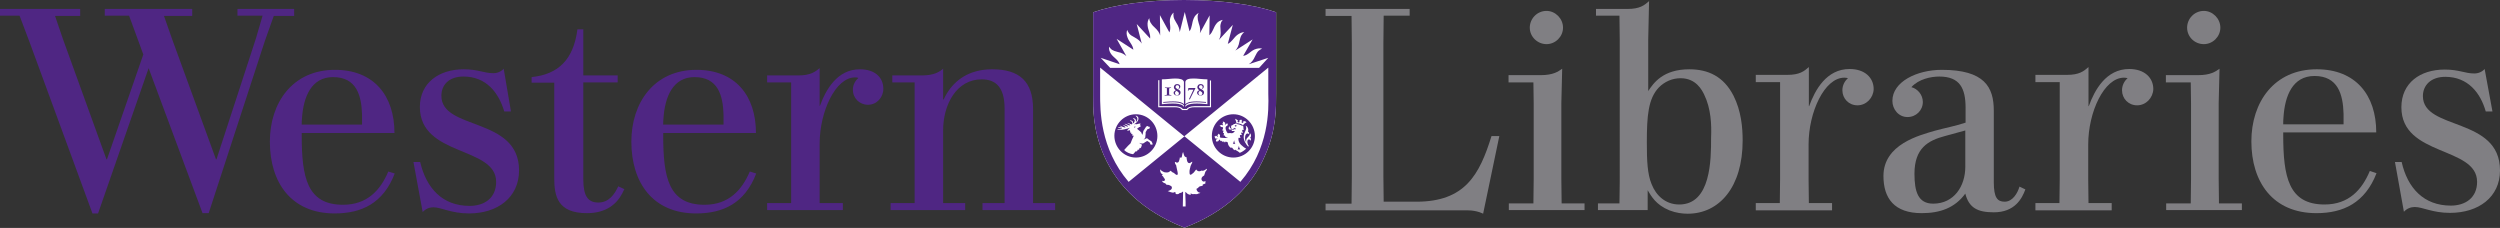
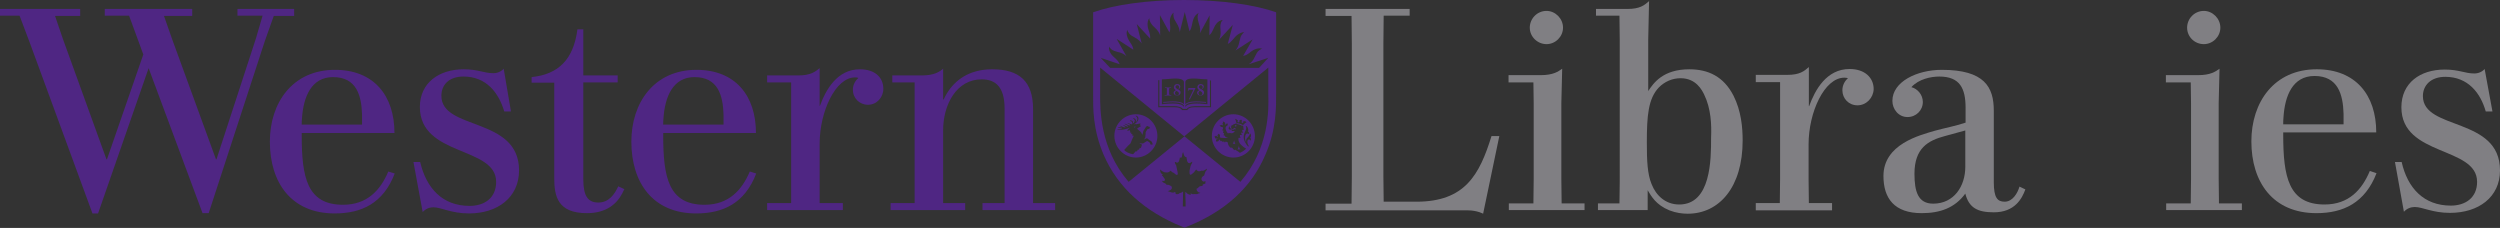
<svg xmlns="http://www.w3.org/2000/svg" version="1.1" id="Layer_1" x="0px" y="0px" viewBox="0 0 894.9 81.6" style="enable-background:new 0 0 894.9 81.6;" xml:space="preserve">
  <rect x="0" y="0" width="894.9" height="81.6" fill="#333333" stroke="none" />
  <style type="text/css">
	.st0{fill:#4F2683;}
	.st1{fill:#FFFFFF;}
	.st2{fill:#807F83;}
</style>
  <g>
    <path class="st0" d="M180.3,24.6c-0.9,1-2.2,1.6-3.7,1.6c-3.4,0-5.5-1.4-10.6-1.4c-8.8,0-15.7,4.8-15.7,13.5   c0,17.8,27.3,14,27.3,26.8c0,5.8-4.2,8.6-9.5,8.6c-9.8,0-15.5-6.4-17.7-15.7h-2.4l3.3,17.9c1.1-1.2,2.5-1.7,3.8-1.7   c2.8,0,6.4,2.2,12.8,2.2c10.2,0,17.9-5.7,17.9-15.4c0-19.3-27.8-14.2-27.8-26.7c0-4,2.8-6.9,7.9-6.9c8.1,0,12.6,5.7,14.6,12.5h2.4   L180.3,24.6z M318.8,72.7v2.5h26.7v-2.5h-7.9v-26c0-9.3,4.8-18.3,13.8-18.3c5.1,0,8.2,2.9,8.2,10.4v33.9h-7.9v2.5h26v-2.5h-7.9   V39.1c0-10-4.9-14.3-14.7-14.3c-8.2,0-14.2,4-17.3,10.8h-0.2v-11c-1.3,1.1-3.2,2.4-7.6,2.4c-2.9,0-10.6,0-10.6,0v2.5h8v43.2H318.8z    M221.3,66.7c-1.3,2.9-3.4,5.8-7.1,5.8c-3.8,0-5.4-2.4-5.4-8.3V29.5h12.3V27h-12.3V10.5h-2.1c-1.4,10.7-6.7,16.1-16.4,17.1v2l0,0h0   h8.1v34.2c0,6.4,1.2,12.5,11.7,12.5c6.6,0,10.5-3,12.6-7l0.8-1.6L221.3,66.7z M316.2,31.8c0-4-2.9-7-8.4-7   c-8.1,0-12.2,7.3-14.3,13.1h-0.1V24.4c-1.6,1.3-3.3,2.6-7.6,2.6c-3.1,0-11.2,0-11.2,0v2.5h8.6v43.2h-8.6v2.5h27.1v-2.5h-8.3V51.4   c0-11.3,5.6-23.7,12.7-23.7c0.5,0,0.9,0.1,1.2,0.2c-1.2,1-2,2.5-2,4.2c0,3.1,2.4,5.4,5.4,5.4C313.9,37.5,316.2,34.8,316.2,31.8z    M139,61.4c-2.8,6.6-7.5,11.9-16.2,11.9c-12.9,0-14.8-9.8-14.8-24.9v-0.8h33.2c0-13.4-7.4-22.6-21.3-22.6   c-15.1,0-23.3,11.7-23.3,25.7c0,14.7,7.7,25.7,23.2,25.7c9.6,0,17.4-3.6,21.5-14.3L139,61.4z M108.1,42.3   c0.5-7.5,3.3-14.7,11.1-14.7c8.4,0,10.2,6.5,10.4,13.5c0,0.6,0,2.9,0,3.5H108C108,43.8,108,43,108.1,42.3z M268.4,61.4   c-2.8,6.6-7.5,11.9-16.2,11.9c-12.9,0-14.8-9.8-14.8-24.9v-0.8h33.2c0-13.4-7.4-22.6-21.3-22.6C234.2,25,226,36.7,226,50.7   c0,14.7,7.7,25.7,23.2,25.7c9.6,0,17.4-3.6,21.5-14.3L268.4,61.4z M237.5,42.3c0.5-7.5,3.3-14.7,11.1-14.7   c8.4,0,10.2,6.5,10.4,13.5c0,0.6,0,2.9,0,3.5h-21.6C237.4,43.8,237.4,43,237.5,42.3z M53.2,24.4c-4.4,12.7-18.1,52-18.1,52h-2   l-22.4-61L7,5.6H0V3.2h28.7v2.5h-9l2.8,8.2L38.1,57h0.2l13-37.5L46.2,5.6h-8.7V3.2h31.3v2.5H58.7l2.8,8L77.3,57h0.2l14.1-43.2   L94,5.6h-9V3.2h20.3v2.5h-7.3l-3.2,9L74.7,76.3h-2.2L53.2,24.4z" />
    <g>
-       <path class="st1" d="M456.8,33.7l0-29.3C449.2,1.7,437.3,0,423.8,0c-13.2,0-24.9,1.7-32.5,4.4l0,29.7c0,4.4-0.2,12.1,3.8,21.4    c5,11.5,14.5,20.2,28.2,25.7l0.7,0.3l0.7-0.3c13.7-5.4,23.3-14.1,28.2-25.7C457,46.3,456.8,37.9,456.8,33.7z" />
      <path class="st0" d="M456.8,33.7l0-29.3C449.2,1.7,437.3,0,423.8,0c-13.2,0-24.9,1.7-32.5,4.4l0,29.7c0,4.4-0.2,12.1,3.8,21.4    c5,11.5,14.5,20.2,28.2,25.7l0.7,0.3l0.7-0.3c13.7-5.4,23.3-14.1,28.2-25.7C457,46.3,456.8,37.9,456.8,33.7z M431.2,65.8    c-0.1,0-0.3,0.1-0.5,0.2c-0.1,0-0.1,0.1-0.2,0.1c0,0.1,0,0.1,0.1,0.2c-0.1,0.3-0.8,0.3-1.1,0.4c-0.2,0.1-0.5,0.3-0.6,0.5    c-0.1,0.2-0.1,0.1-0.3,0.2c-0.4,0.1-0.3,0.4-0.2,0.7c0.1,0.3,0.3,0.5,0.6,0.7c0.1,0.1,0.5,0.2,0.7,0.2c-0.2,0.2-0.5,0.2-0.8,0.3    c-0.2,0.1-0.3,0.2-0.5,0.2c-0.2,0-0.4,0-0.5,0c-0.3-0.1-0.5,0-0.8,0c-0.2,0-0.3,0-0.5-0.1c-0.1,0-0.2-0.1-0.3-0.2    c-0.2,0,0,0.3,0,0.4c-0.3,0.3-1-0.1-1.3-0.3c-0.2-0.1-0.4-0.5-0.7-0.6c0,0.3,0,0.6,0,0.9c0,0.9,0.1,1.8,0.1,2.7c0,0.5,0,1.1,0,1.6    h-1l0.1-5.3c-0.3,0-0.4,0.3-0.7,0.4c-0.2,0.1-0.3,0-0.5,0.1c-0.2,0.1-0.2,0.2-0.4,0.3c-0.2,0.1-0.3,0.1-0.5,0.1    c-0.2,0-0.5,0-0.6-0.2c0.1-0.2,0-0.4-0.1-0.5c-0.2-0.1-0.4,0-0.5,0.1c-0.7,0.2-1.5-0.3-2.2-0.5c0,0,1.5-0.3,1.5-1.2    c0-0.2-0.1-0.5-0.3-0.6c-0.2-0.1-0.5-0.3-0.8-0.4c-0.4-0.1-0.6,0-0.9-0.1c0-0.1-0.2-0.3-0.3-0.4c-0.2-0.1-0.3-0.2-0.5-0.2    c-0.3-0.2-0.8-0.4-0.6-0.8c0.2,0.1,0.5,0.2,0.7,0c0.2-0.1,0.2-0.2,0.2-0.4c0-0.3-0.3-0.5-0.4-0.7c-0.1-0.2-0.2-0.3-0.3-0.5    c-0.1-0.1-0.4-0.1-0.4-0.4c0.3,0.1,0.4-0.1,0.2-0.3c-0.2-0.2-0.5-0.3-0.6-0.6c-0.1-0.2-0.2-0.5-0.2-0.8c0-0.1,0-0.3,0.1-0.3    c0.1,0,0.1,0.1,0.2,0.2c0.2,0.3,0.5,0.4,0.7,0.5c0.3,0.2,0.5,0.3,0.9,0.3c0.7,0.1,1.2,0,1.6-0.4c0.1-0.1,0.3-0.2,0.3-0.2    c0.1,0.2,0.5,0.6,0.9,0.7c0.3,0.1,0.6,0.5,0.8,0.6c0.5,0.4,0.8,0.2,0.8-0.2c0-0.4-0.1-0.8-0.2-1.2c-0.1-0.6-0.2-0.8-0.3-1.4    c0-0.4-0.2-0.7-0.4-0.9c-0.1-0.2-0.3-0.9,0.1-0.7c0.2,0.1,0.5,0.3,0.7,0.2c0.5-0.1,0.6-0.7,0.7-1.1c0.1-0.2,0.1-0.4,0.1-0.6    c0-0.1,0.1-0.2,0.2-0.2c0,0.1,0.1,0.2,0.2,0.2c0.2,0,0.4-0.4,0.4-0.6c0-0.2,0.1-0.4,0.1-0.6c0.1-0.3,0.1-0.6,0.3-0.9    c0.1,0.2,0.1,0.6,0.2,0.7c0.1,0.3,0.2,0.7,0.4,0.9c0.2,0.2,0.4,0.3,0.6,0.2c0.1,0.3,0.1,1.3,0.4,1.8c0.2,0.3,0.4,0.4,0.6,0.4    c0.2,0,0.4-0.1,0.5-0.2c0.2-0.1,0.4-0.3,0.5-0.3c0.1,0,0.1,0,0.1,0.1c0,0.2-0.3,0.8-0.4,0.9c-0.1,0.3-0.3,0.6-0.3,0.9    c-0.1,0.2-0.1,0.5-0.2,0.8c-0.1,0.3-0.1,0.6-0.1,1c0,0.3,0,0.7,0.2,0.9c0.3,0.2,0.6-0.2,0.9-0.4c0.3-0.2,0.5-0.4,0.7-0.7    c0.2-0.2,0.5-0.8,0.7-0.7c0,0.2,0.3,0.5,0.8,0.6c0.3,0,0.5,0,0.7-0.1c0.2-0.2,0.2-0.1,0.5-0.1c0.5,0.2,1.4-0.5,1.7-0.7    c0.1,0.1,0,0.3-0.1,0.5c-0.2,0.4-0.5,0.5-0.5,0.8c0,0.2-0.3,0.7-0.3,1c-0.1,0.2-0.4,0.3-0.5,0.4c-0.4,0.3-0.6,0.7-0.5,1.2    c0.1,0.4,0.5,0.7,0.8,0.7c0.3,0,0.6-0.2,0.7-0.2c0.1,0-0.1,0.3-0.2,0.3C431.7,65.6,431.4,65.8,431.2,65.8z M450.7,24.3h-53.3    l-3.4-3.6l6.8,2.3c-0.6-1.7-2.1-2.3-3.1-3.7c-0.6-0.9-0.8-1.7-0.7-2.6c0.2,0.3,0.5,0.7,1,1.1c0.5,0.3,1.2,0.6,2.1,0.8    c1.6,0.3,2.4,0.9,3.1,1.5l-3.5-6.2l6,3.9c-0.2-1.8-1.5-2.7-2.1-4.4c-0.4-1-0.4-1.9-0.1-2.7c0.1,0.3,0.3,0.8,0.7,1.3    c0.4,0.5,1,0.9,1.8,1.3c1.5,0.8,2.2,1.5,2.7,2.3l-1.8-7l4.8,5.2c0.2-1.8-0.8-3-0.9-4.7c-0.1-1,0.1-1.9,0.6-2.6    c0,0.4,0.1,0.9,0.4,1.5c0.3,0.5,0.7,1.1,1.4,1.7c1.3,1.2,1.8,2,2.1,3l-0.1-7.3l3.4,6.2c0.7-1.6,0-3,0.2-4.7c0.2-1,0.6-1.8,1.3-2.4    c-0.1,0.4-0.1,0.9,0,1.5c0.1,0.6,0.4,1.2,0.9,2c1,1.5,1.2,2.5,1.3,3.5l0,0l1.8-7.2l1.7,6.9c1-1.4,0.8-3,1.5-4.6c0.4-1,1-1.5,1.8-2    c-0.2,0.3-0.4,0.8-0.4,1.5c0,0.6,0.1,1.3,0.4,2.2c0.6,1.6,0.6,2.6,0.4,3.6l3.5-6.4l-0.1,7.1c1.3-1.1,1.4-2.7,2.5-4.1    c0.6-0.8,1.4-1.2,2.3-1.4c-0.2,0.3-0.6,0.7-0.7,1.3c-0.2,0.6-0.2,1.3-0.1,2.2c0.2,1.8-0.1,2.8-0.6,3.7l0,0l5-5.4l-1.8,6.8    c1.5-0.7,2.1-2.2,3.4-3.2c0.8-0.6,1.7-1,2.5-1c-0.3,0.2-0.7,0.6-1,1.1c-0.3,0.5-0.5,1.2-0.7,2.1c-0.3,1.8-0.8,2.6-1.5,3.4l0,0    l6.2-4L445,20c1.7-0.2,2.5-1.6,4.1-2.3c1-0.4,1.9-0.5,2.7-0.3c-0.3,0.1-0.8,0.4-1.3,0.8c-0.4,0.4-0.8,1-1.2,1.9    c-0.7,1.6-1.4,2.3-2.3,2.9l0,0l7-2.3L450.7,24.3z M423.1,39.4c-0.1-0.2-0.5-1-2.5-1h-6v-9.7h0.4V38h5.5c0.4,0,0.8,0,1.1,0.1    c1.1,0.2,1.6,0.6,1.8,0.9h1.4c0.2-0.3,0.7-0.7,1.7-0.9c0.3,0,0.7-0.1,1.1-0.1h5.5v-9.2h0.4v9.6h-6c-2,0-2.4,0.8-2.5,1H423.1z     M423.8,37.8v0.5c-0.8-1.6-4.6-1.3-7.9-1v-8.9c1.7,0,3.5-0.3,4.8-0.3c1.7,0,2.9,0.3,3.1,1.2v8c-1-1.2-4.1-1.1-7.4-0.8v0.3    C419.7,36.5,423,36.4,423.8,37.8z M417.1,34.2c0.4,0,0.8,0,1.1,0c0.4,0,0.8,0,1.1,0v-0.2h-0.2c-0.5,0-0.6-0.1-0.6-0.4v-1.6    c0-0.4,0.1-0.5,0.4-0.5h0.3v-0.2c-0.4,0-0.7,0-1.1,0c-0.3,0-0.7,0-1.1,0v0.2h0.3c0.4,0,0.4,0,0.4,0.5v1.6c0,0.4,0,0.4-0.6,0.4    h-0.2V34.2z M420.9,32.3c-0.4-0.3-0.7-0.6-0.7-1.1c0-0.4,0.3-1.1,1.2-1.1c0.8,0,1.1,0.5,1.1,0.9c0,0.4-0.2,0.7-0.8,1    c0.6,0.3,0.9,0.6,0.9,1.1c0,0.7-0.5,1.1-1.3,1.1c-0.7,0-1.2-0.5-1.2-1C420.1,32.7,420.6,32.5,420.9,32.3z M422,33.5    c0-0.4-0.2-0.6-0.9-1c-0.3,0.2-0.5,0.5-0.5,0.8c0,0.6,0.4,0.8,0.7,0.8C421.8,34.1,422,33.8,422,33.5z M421.6,32    c0.3-0.2,0.5-0.4,0.5-0.8c0-0.5-0.3-0.7-0.7-0.7c-0.4,0-0.6,0.3-0.6,0.7C420.8,31.4,421,31.6,421.6,32z M427.4,28.1    c1.3,0,3,0.3,4.8,0.3v8.9c-3.2-0.3-7-0.6-7.9,1v-0.5c0.8-1.4,4.2-1.3,7.4-1v-0.3c-3.2-0.3-6.3-0.4-7.4,0.8v-8    C424.5,28.3,425.7,28.1,427.4,28.1z M425.2,32.5h0.2l0.1-0.4h1.7l-1.6,3.4l0.3,0.1l2-4l0-0.1h-2.5L425.2,32.5z M429.3,32.3    c-0.4-0.3-0.7-0.6-0.7-1.1c0-0.4,0.3-1.1,1.2-1.1c0.8,0,1.1,0.5,1.1,0.9c0,0.4-0.2,0.7-0.8,1c0.6,0.3,0.9,0.6,0.9,1.1    c0,0.7-0.5,1.1-1.3,1.1c-0.7,0-1.2-0.5-1.2-1C428.5,32.7,428.9,32.5,429.3,32.3z M430.4,33.5c0-0.4-0.2-0.6-0.9-1    c-0.3,0.2-0.5,0.5-0.5,0.8c0,0.6,0.4,0.8,0.7,0.8C430.1,34.1,430.4,33.8,430.4,33.5z M430,32c0.3-0.2,0.5-0.4,0.5-0.8    c0-0.5-0.3-0.7-0.7-0.7c-0.4,0-0.6,0.3-0.6,0.7C429.2,31.4,429.4,31.6,430,32z M444,65.1l-20-16.3l-20,16.3    c-10.3-12-10.2-25.8-10.2-31.5v-9.4h0l30.1,24.6l30.1-24.6h0l0,9.4C454.2,39.4,454.3,53.2,444,65.1z M406.6,56.4    c4.2,0,7.7-3.5,7.7-7.7c0-4.3-3.4-7.8-7.7-7.8c-4.2,0-7.7,3.5-7.7,7.7C398.9,52.9,402.4,56.4,406.6,56.4z M411.6,45.4    c0,0.2-0.1,0.6-0.2,0.7c-0.1,0-0.3,0-0.5,0.1c-0.1,0-0.1,0-0.2,0.1c-0.2,0.3-0.4,0.6-0.6,1c0,0.5,0,0.9-0.1,1.4    c0,0.2,0,0.4-0.1,0.7c-0.2,0.2-0.3,0.4-0.5,0.5c0,0-0.1,0.1,0.1,0c0.1,0,0.4-0.2,0.5-0.2c0.3-0.1,0.5-0.4,0.9,0    c0.2,0.2,0.5,0.4,0.8,0.6c0.1,0.1,0.2,0.1,0.4,0.2c0.1,0.1,0.2,0.4,0.3,0.5c0.2,0.4,0.2,0.6,0.2,0.7c-0.1,0.1-0.6,0.1-0.8,0    c-0.1-0.1-0.1-0.3-0.1-0.4c-0.1-0.2-0.1-0.3-0.2-0.3c-0.2-0.1-0.3-0.2-0.4-0.3c-0.4-0.2-0.4-0.3-0.7-0.1c-0.3,0.1-0.7,0.5-1.1,0.7    c-0.3,0.2-1.3,0-1.5-0.2c0.1,0.2,0.6,0.5,1,0.7c-0.1,0.1-0.2,0.8-0.5,1.3c0-0.1-0.1-0.2-0.2-0.2c-0.3,0-0.2,0.6-0.5,0.8    c0-0.1-0.1-0.2-0.2-0.2c-0.2,0-0.2,0.5-0.5,0.8c0-0.1-0.1-0.2-0.2-0.2c-0.1,0-0.2,0.1-0.3,0.2c-0.3,0.4-0.5,0.6-0.8,0.9    c-1.1-0.1-2.6-0.8-3.2-1.5c1-1.1,1.9-2.1,2.3-2.4c0.2-0.6,0.8-2,1.1-2.6c0-0.1-0.1-0.1-0.1-0.2c-0.2,0.1-0.3,0.1-0.4,0.1    c0.1-0.2,0.1-0.4,0-0.7c-0.1,0.1-0.3,0.1-0.4,0.1c0.1-0.2,0.1-0.4,0-0.6c0,0,0,0,0,0c-0.1,0.1-0.3,0.1-0.4,0    c0.1-0.2,0.1-0.5,0-0.7c0,0,0,0,0-0.1c-0.2,0.1-0.9,0.2-1,0.2c-0.1-0.1,0.5-0.7,1-1.1c-0.5,0.2-1,0.4-2,0.6    c-0.5,0.1-1.6,0.3-2.4,0.2c-0.1,0-0.1-0.2,0-0.2c0.4,0,1,0,1.4-0.1c0.1,0,0.3-0.1,0-0.2c-0.3-0.1-0.9-0.2-1.2-0.3    c-0.1,0,0-0.2,0-0.2c0.4,0,0.8,0.1,1.1,0.1c0.2,0,0.3,0,0.1-0.1c-0.1-0.1-0.3-0.2-0.6-0.4c-0.1,0-0.1-0.1,0-0.1    c0.2,0,1,0.5,1.6,0.6c0.1,0,0.2,0.1,0.3,0c0.1,0,0.1-0.1,0.1-0.1c0-0.1-0.6-0.4-0.8-0.6c-0.1-0.1,0-0.2,0.1-0.1    c0.3,0.1,1,0.4,1.3,0.5c0.2,0,0.3,0,0.3-0.1c0-0.2-1-0.6-1.2-0.8c-0.1,0,0-0.1,0.1-0.1c0.5,0.1,1.4,0.7,1.8,0.6c0,0,0.1,0,0.1-0.1    c0-0.2-0.8-0.6-1-0.7c-0.1-0.1,0-0.1,0.1-0.1c0.3,0.1,0.7,0.3,1,0.4c0.1,0.1,0.2,0.1,0.4,0.1c0.2,0,0.3-0.2,0.2-0.6    c-0.1-0.4-0.4-0.5-0.7-0.6c-0.3-0.1-0.1-0.2,0.2-0.2c0.4,0.1,0.8,0.3,0.8,0.7c0,0.1,0,0.2,0,0.2c0,0.2,0.2,0.1,0.3,0    c0.2-0.3,0.3-0.7,0.3-0.9c-0.1-0.4-0.6-0.6-0.6-0.7c0,0,0-0.1,0.1-0.1c0.2,0,0.8,0.2,0.9,0.7c0,0.3,0,0.4,0,0.6c0,0.1,0,0.1,0.1,0    c0.3-0.3,0.5-0.8,0.4-1.3c-0.1-0.5-0.6-0.7-0.6-0.8c0,0,0-0.1,0.1-0.1c0.2,0,0.8,0.3,0.9,0.8c0.1,0.5-0.1,1.5-1.6,2.3    c0.6-0.1,0.8-0.1,0.9,0c0.7-0.2,1.2-0.3,1.4-0.3c0.2,0.3-0.2,0.4-0.2,0.7c0,0.2,0.5-0.1,0.4,0.2c-0.2,0.3-0.3,0.3-0.6,0.4    c-0.1,0.1-0.6,0.4-0.8,0.6c0.7,0.5,1.5,1.3,1.5,1.3c0,0.1,0.2,0.4,0.4,0.9c0,0,0,0,0,0c0.1-0.3,0.3-0.8,0.3-1.1    c0.1-0.2,0-0.3,0.1-0.4c0.1-0.1,0.3-0.3,0.4-0.6c0.2-0.2,0.4-0.6,0.5-0.8c0.2-0.2,0.3-0.2,0.6-0.3    C411.2,45.5,411.5,45.4,411.6,45.4z M405.9,45.5c0,0,0.1-0.1,0.1-0.1c0.1-0.1,0.3-0.1,0.4-0.1c0.1,0.1,0,0.2-0.1,0.3    c-0.1,0.1-0.2,0.1-0.3,0C406,45.5,406,45.5,405.9,45.5C405.9,45.5,405.9,45.5,405.9,45.5z M433.8,48.6c0-4.3,3.5-7.7,7.7-7.7    c4.2,0,7.7,3.5,7.7,7.8c0,4.3-3.5,7.7-7.7,7.7C437.2,56.4,433.7,52.8,433.8,48.6z M445,43.4c0,0.1,0.1,0.1,0.1,0.2    c0,0.2-0.1,0.3-0.3,0.4c-0.2,0-0.3-0.1-0.4-0.3c0-0.2,0.1-0.3,0.3-0.3l-0.4-0.6l-0.7,0.3c0.1,0.1,0.1,0.1,0.1,0.3    c0,0.2-0.1,0.4-0.3,0.4c-0.2,0-0.4-0.1-0.4-0.3c0-0.1,0.1-0.3,0.2-0.3c-0.2-0.2-0.6-0.5-1.1-0.7c0.3,0.6,0.5,1.3,0.5,1.9    c0.4,0,1.6,0.3,2.1,0.7c0.4-0.5,0.9-1.1,1.5-1.3C446,43.4,445.4,43.3,445,43.4z M442.8,44.9c-0.1,0-0.1,0-0.2,0c0,0-0.1,0-0.1,0    c0,0-0.1-0.1-0.2-0.1c-0.2,0-0.3,0.1-0.3,0.2c0,0.1,0,0.1,0.1,0.2c0,0,0.1,0.1,0.2,0.1c0,0,0.1,0,0.1,0l0,0c0.1,0,0.1-0.1,0.2-0.2    C442.6,45,442.7,45,442.8,44.9C442.8,45,442.8,45,442.8,44.9C442.9,44.9,442.8,44.9,442.8,44.9z M440.7,45c0,0.1,0,0.1,0,0.2    c0,0,0,0,0,0c0,0.1,0,0.3,0,0.5c0,0.1,0.1,0.2,0.3,0.2c0,0,0,0.1,0,0.1c0,0,0,0,0,0c-0.1,0-0.2,0.1-0.3,0c-0.3,0-0.5-0.2-0.5-0.5    c0-0.1,0-0.1,0.1-0.2c0,0,0,0,0-0.1c-0.1,0-0.4,0.2-0.5,0.6c0,0.4,0.2,0.6,0.5,0.6c0.2,0,0.4,0,0.6-0.1c0.4-0.2,0.8-0.2,1.1,0.1    c-0.2,0-0.7,0-0.9,0c-0.2,0-0.3,0.5-0.1,0.5c0.2,0,0.9,0,1,0c-0.1,0.3-0.5,0.7-1,0.8c-0.3-0.1-1.1-0.1-1.5,0    c-0.5-0.5-0.8-1.5-0.8-1.8c0-0.1,0-0.3,0.1-0.5c0.1-0.3,0.4-0.2,0.6-0.5c0.1-0.1,0-0.3,0.1-0.4c0-0.1,0.1-0.3,0-0.3    c-0.1,0.1-0.2,0.1-0.3,0.1c-0.1,0-0.2-0.1-0.3,0c-0.2,0.1-0.2,0.3-0.3,0.4c-0.1,0.1-0.2,0-0.1-0.1c0-0.2,0.1-0.4,0.1-0.5    c0-0.2-0.2-0.3-0.4-0.4c-0.1,0-0.2-0.1-0.3-0.2c-0.1,0-0.2,0-0.2,0.1c0,0,0.1,0.1,0.1,0.2c0,0.2-0.2,0.3-0.2,0.4    c0,0.2,0.2,0.5,0.2,0.6c0,0.1-0.1,0.1-0.1,0.1c-0.1-0.1-0.3-0.2-0.5-0.2c-0.2,0-0.3,0.1-0.4,0.2c-0.1,0-0.3,0-0.2,0.1    c0.1,0,0.2,0.1,0.3,0.2c0,0.1,0.1,0.2,0.1,0.2c0.1,0.1,0.5,0.1,0.6,0.1c0.1,0,0.2,0.1,0.2,0.3c0,0.1,0,0.3-0.1,0.4    c-0.1,0.2-0.2,0.4-0.1,0.6c0.1-0.1,0.1-0.1,0.2-0.1c0.1,0,0.2,0.1,0.1,0.4c-0.1,0.2-0.1,0.4-0.1,0.6c0-0.1,0.1-0.1,0.2-0.1    c0.1,0,0.2,0.1,0.1,0.4c-0.1,0.2-0.1,0.4,0,0.6c0-0.1,0.1-0.1,0.2-0.1c0.1,0,0.2,0.1,0.2,0.2c0.1,0.4,0.4,0.5,1,0.5    c-0.2,0.4-1.9,0.1-2.5,0.1c-0.1,0-0.2-0.1-0.3-0.2c-0.1-0.3,0.1-0.5,0-0.8c-0.1-0.1-0.2-0.2-0.3-0.3c-0.1,0-0.2-0.2-0.3-0.1    c0,0.1,0,0.2-0.1,0.3c-0.1,0.1-0.2,0.1-0.2,0.2c0,0.2,0.1,0.4,0.2,0.5c0,0.1,0,0.2-0.1,0.1c-0.2-0.1-0.4-0.4-0.6-0.4    c-0.2,0-0.2,0.1-0.3,0.2c-0.1,0-0.3,0.1-0.3,0.2c0.1,0,0.2,0.1,0.2,0.2c0,0.1,0,0.2,0.1,0.3c0.2,0.2,0.6,0.1,0.8,0.1    c0.1,0,0.1,0.1,0,0.1c-0.2,0.1-0.4,0.2-0.5,0.3c-0.1,0.1,0,0.3,0,0.4c0,0.1-0.1,0.3,0.1,0.3c0.1-0.1,0.2-0.2,0.3-0.1    c0.1,0,0.2,0.1,0.3,0c0.2-0.1,0.2-0.2,0.3-0.4c0-0.1,0.1-0.2,0.2-0.2c0.1,0,0.1,0,0.2,0.1c0.1,0.1,0.1,0.4,0.5,0.5    c0,0,0-0.1,0-0.1c0-0.1,0.1-0.1,0.1-0.1c0.1,0,0.2,0,0.2,0.2c0.1,0.2,0.2,0.2,0.4,0.3c0,0,0-0.1,0-0.2c0-0.1,0.1-0.1,0.1-0.1    c0,0,0.1,0,0.2,0.1c0.1,0.2,0.2,0.3,0.4,0.3c-0.1-0.1,0-0.3,0.1-0.3c0.2,0,0.6,0.1,0.8,0.3c0,0.8,0.5,1.6,1.2,2    c0-0.1,0-0.2,0.2-0.2c0.3,0,0.4,0.7,1.1,1c0-0.1,0-0.2,0.1-0.2c0.1,0,0.2,0,0.2,0.1c0.6,0.3,1.2,0.7,1.5,1    c0.6-0.2,1.6-0.8,2.3-1.5c-0.4-0.1-1.5-1-1.9-1.4c-0.7-0.7-0.9-1.5-0.9-2c0-0.2,0-0.4,0.1-0.5c0.2,0.1,0.5,0.1,0.7-0.1    c-0.3-0.2-0.3-0.7-0.2-0.9c0.2,0.1,0.5,0.1,0.7,0c-0.2-0.2-0.4-0.5-0.2-0.9c0.1,0.1,0.5,0.2,0.6,0c-0.3-0.2-0.4-0.6-0.3-1    c0.1,0.2,0.3,0.2,0.5,0.1c-0.1-0.2-0.1-0.6-0.1-0.8c0-0.3-0.1-0.7-0.2-0.9c-0.3-0.3-1.4-0.7-2.1-0.7c-0.1,0-0.2,0-0.2,0    c-0.2,0-0.3,0.1-0.3,0.1c-0.1,0.2-0.3,0.2-0.6,0.2C441.3,44.8,440.9,44.9,440.7,45z M441.8,50.2L441.8,50.2    c-0.1,0.5-0.4,1.1-0.5,1.4l0.3-0.2l0.2,0.2l0.2-0.2l0.3,0.2C442,51.4,441.8,50.7,441.8,50.2z M446.9,52.4c0.1-0.1,0.1-0.2,0.1-0.2    c-0.3-0.4-0.5-0.9-0.5-1.5c0-0.6,0.4-0.8,0.6-0.8c0.2,0,0.4,0.2,0.4,0.5c0.2-0.2,0.3-0.4,0.3-0.6c0-0.2-0.1-0.4-0.3-0.5    c0.5-0.4,0.4-1.3-0.1-1.6c0.1,0.6-0.4,1.1-0.8,1.5c-0.6,0.5-0.6,1.2-0.5,1.8c-0.3-0.6-0.5-1.3-0.4-1.9c0-0.7,0.4-1.4,0.9-1.3    c0.2,0,0.3,0.1,0.4,0.2c0.2-0.4,0.1-0.8-0.3-0.9c0.4-0.9-0.2-1.9-0.8-2.1c0.1,0.3,0.2,0.6,0.2,0.9c-0.1,0.9-0.8,1.6-0.9,2.9    c-0.1,1.4,0.7,2.7,1.6,3.7C446.8,52.6,446.8,52.5,446.9,52.4z M443.5,52.2L443.5,52.2c-0.1,0.5-0.4,1.1-0.5,1.4l0.3-0.2l0.2,0.2    l0.2-0.2l0.3,0.2C443.8,53.3,443.5,52.7,443.5,52.2z M442.2,46.4c0-0.1,0.1-0.2,0.1-0.3c0-0.1,0-0.1-0.1-0.2    c-0.1-0.1-0.2-0.1-0.3-0.1c-0.1,0-0.3,0-0.4,0.1c0,0,0,0.1-0.1,0.1C441.7,46,442,46.1,442.2,46.4z" />
    </g>
  </g>
  <g>
    <path class="st2" d="M530.9,76.5c0,0-2.2-1.2-5.4-1.2h-51v-2.4h9.3l0.1-9.6V15.6l-0.1-9.9h-9.3V3.2h30.1v2.4h-9.3l-0.1,9.9v47.6   l0.1,9.1H507c17.4,0,22.6-9.6,26.9-23.5h2.8L530.9,76.5z" />
    <path class="st2" d="M558.9,36.9v27.2l0.1,8.7h8.2v2.4h-27.1v-2.4h8.8l0.1-8.7V36.9l-0.1-7.4H540v-2.6c7.8,0,11.5,0,11.5,0   c4.5,0,6.3-1.3,7.7-2.3L558.9,36.9z M553.6,15.8c3.2,0,5.9-2.7,5.9-5.9c0-3.3-2.8-6-5.9-6c-3.4,0-6,2.8-6,6   C547.6,13.2,550.4,15.8,553.6,15.8z" />
    <path class="st2" d="M572,75.2v-2.4h7.7l0.1-7.8V14.1l-0.1-8.5h-8.4V3.2h11.3c4.4,0,6-1.3,7.7-2.8l-0.3,13.7v18.5   c1.9-2.9,5.3-7.8,14.7-7.8c6.8,0,12.3,2.6,15.8,9.4c2.8,5.5,3.3,11.5,3.3,16.1c0,16.6-8.3,26.2-19.7,26.2c-1.9,0-4.2-0.3-6.5-1.2   c-4.9-2-6.5-5.1-7.8-7.2v7.1H572z M610,33.8c-0.7-1.4-2.8-5.8-8.4-5.8c-3,0-5.7,1.2-7.8,3.3c-3.8,4-4.3,10.1-4.3,19.7   c0,6.5,0.2,11.3,1.7,14.9c1.6,4.1,5,7.3,9.9,7.3c11.4,0,11.4-16.2,11.4-23.9C612.7,44.7,612.5,38.9,610,33.8z" />
    <path class="st2" d="M664.9,37.7c-3.1,0-5.4-2.4-5.4-5.4c0-1.7,0.8-3.3,2-4.3c-0.3-0.1-0.7-0.2-1.3-0.2c-7.1,0-12.8,12.3-12.8,23.9   v12.4l0.1,8.6h8.3v2.6h-27.3v-2.6h8.6l0.1-8.6V29.4h-8.7v-2.6h11.3c4.4,0,6-1.3,7.7-2.8V38h0.1c2.1-5.8,6.2-13.3,14.5-13.3   c5.4,0,8.6,3.1,8.6,7.2C670.6,35,668.1,37.7,664.9,37.7z" />
    <path class="st2" d="M725,67.8c-1.2,3.3-3.8,8.2-11.3,8.2c-5.8,0-8.9-1.6-10.2-6.7c-3.7,5.1-9,7-15.6,7c-9.8,0-13.7-5.3-13.7-13.3   c0-11.4,13-14.6,18.4-16.2c4-1.1,7.1-1.6,11-2.9v-5.3c0-6.9-2-11.2-9.4-11.2c-3,0-7.4,0.9-10,3.8c2.3,0.6,4.1,2.8,4.1,5.3   c0,3-2.4,5.4-5.5,5.4c-3.2,0-5.4-2.8-5.4-5.8c0-6.8,8.7-11.1,17.7-11.1c15.3,0,18.6,6.2,18.6,14.6v25.6c0,5.6,1.3,7,3.9,7   c2.8,0,4.6-3,5.3-5.4L725,67.8z M703.5,46.7l-7.3,2c-6,1.6-10.9,4.3-10.9,13.5c0,6.4,1.3,10.7,6.7,10.7c7.5,0,11.5-6.3,11.5-13.2   V46.7z" />
-     <path class="st2" d="M765,37.7c-3.1,0-5.4-2.4-5.4-5.4c0-1.7,0.8-3.3,2-4.3c-0.3-0.1-0.7-0.2-1.3-0.2c-7.1,0-12.8,12.3-12.8,23.9   v12.4l0.1,8.6h8.3v2.6h-27.3v-2.6h8.6l0.1-8.6V29.4h-8.7v-2.6h11.3c4.4,0,6-1.3,7.7-2.8V38h0.1c2.1-5.8,6.2-13.3,14.5-13.3   c5.4,0,8.6,3.1,8.6,7.2C770.7,35,768.2,37.7,765,37.7z" />
    <path class="st2" d="M794.2,36.9v27.2l0.1,8.7h8.2v2.4h-27.1v-2.4h8.8l0.1-8.7V36.9l-0.1-7.4h-8.9v-2.6c7.8,0,11.5,0,11.5,0   c4.5,0,6.3-1.3,7.7-2.3L794.2,36.9z M788.9,15.8c3.2,0,5.9-2.7,5.9-5.9c0-3.3-2.8-6-5.9-6c-3.4,0-6,2.8-6,6   C782.9,13.2,785.6,15.8,788.9,15.8z" />
    <path class="st2" d="M850.7,62c-4.1,10.6-11.9,14.3-21.5,14.3c-15.6,0-23.3-11.1-23.3-25.7c0-14.1,8.2-25.8,23.4-25.8   c13.9,0,21.3,9.2,21.3,22.6h-33.3v0.8c0,15.1,1.9,25,14.8,25c8.7,0,13.4-5.3,16.2-12L850.7,62z M817.3,44.5h21.6c0-0.6,0-3.1,0-3.8   c-0.2-6.9-2-13.5-10.4-13.5c-7.9,0-10.6,7.2-11.1,14.7C817.3,42.7,817.3,43.8,817.3,44.5z" />
    <path class="st2" d="M892.2,39.9h-2.4c-1.9-6.7-6.4-12.4-14.5-12.4c-5.1,0-8,3-8,6.9c0,12.4,27.6,7.3,27.6,26.6   c0,9.6-7.7,15.2-17.9,15.2c-6.3,0-9.8-2.1-12.6-2.1c-1.4,0-2.8,0.5-3.9,1.7L857.3,58h2.4c2.1,9.3,7.9,15.6,17.6,15.6   c5.2,0,9.4-2.8,9.4-8.5c0-12.8-27.1-9-27.1-26.7c0-8.7,6.7-13.5,15.5-13.5c5.2,0,7.2,1.4,10.6,1.4c1.5,0,2.8-0.6,3.7-1.6   L892.2,39.9z" />
  </g>
</svg>